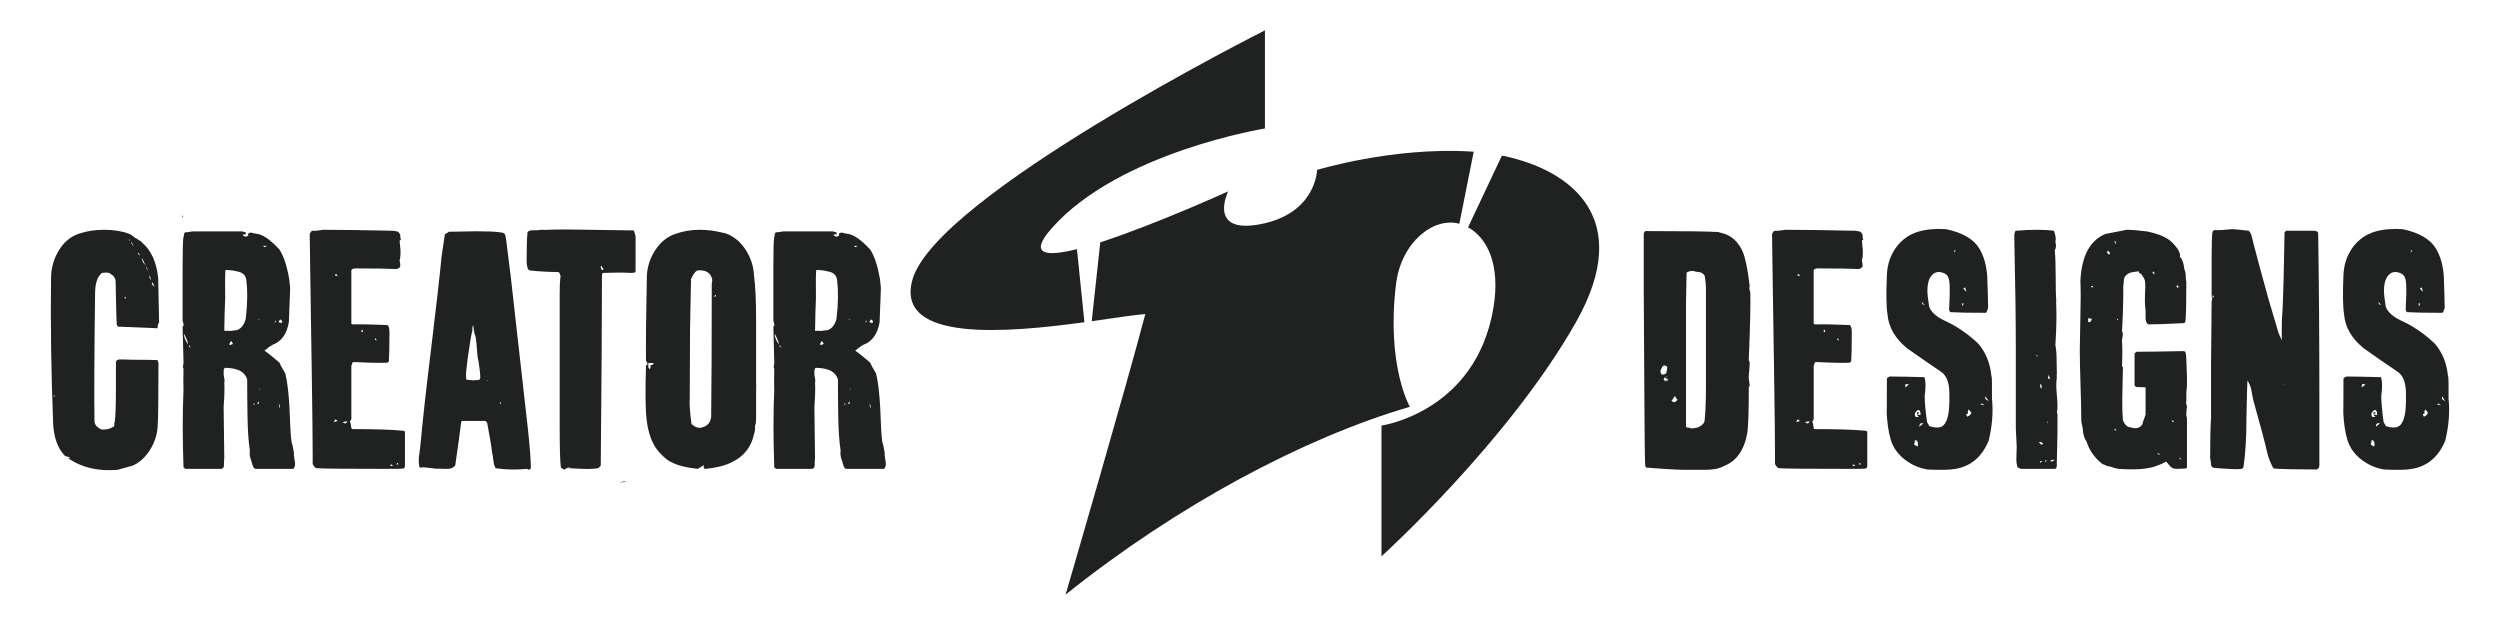
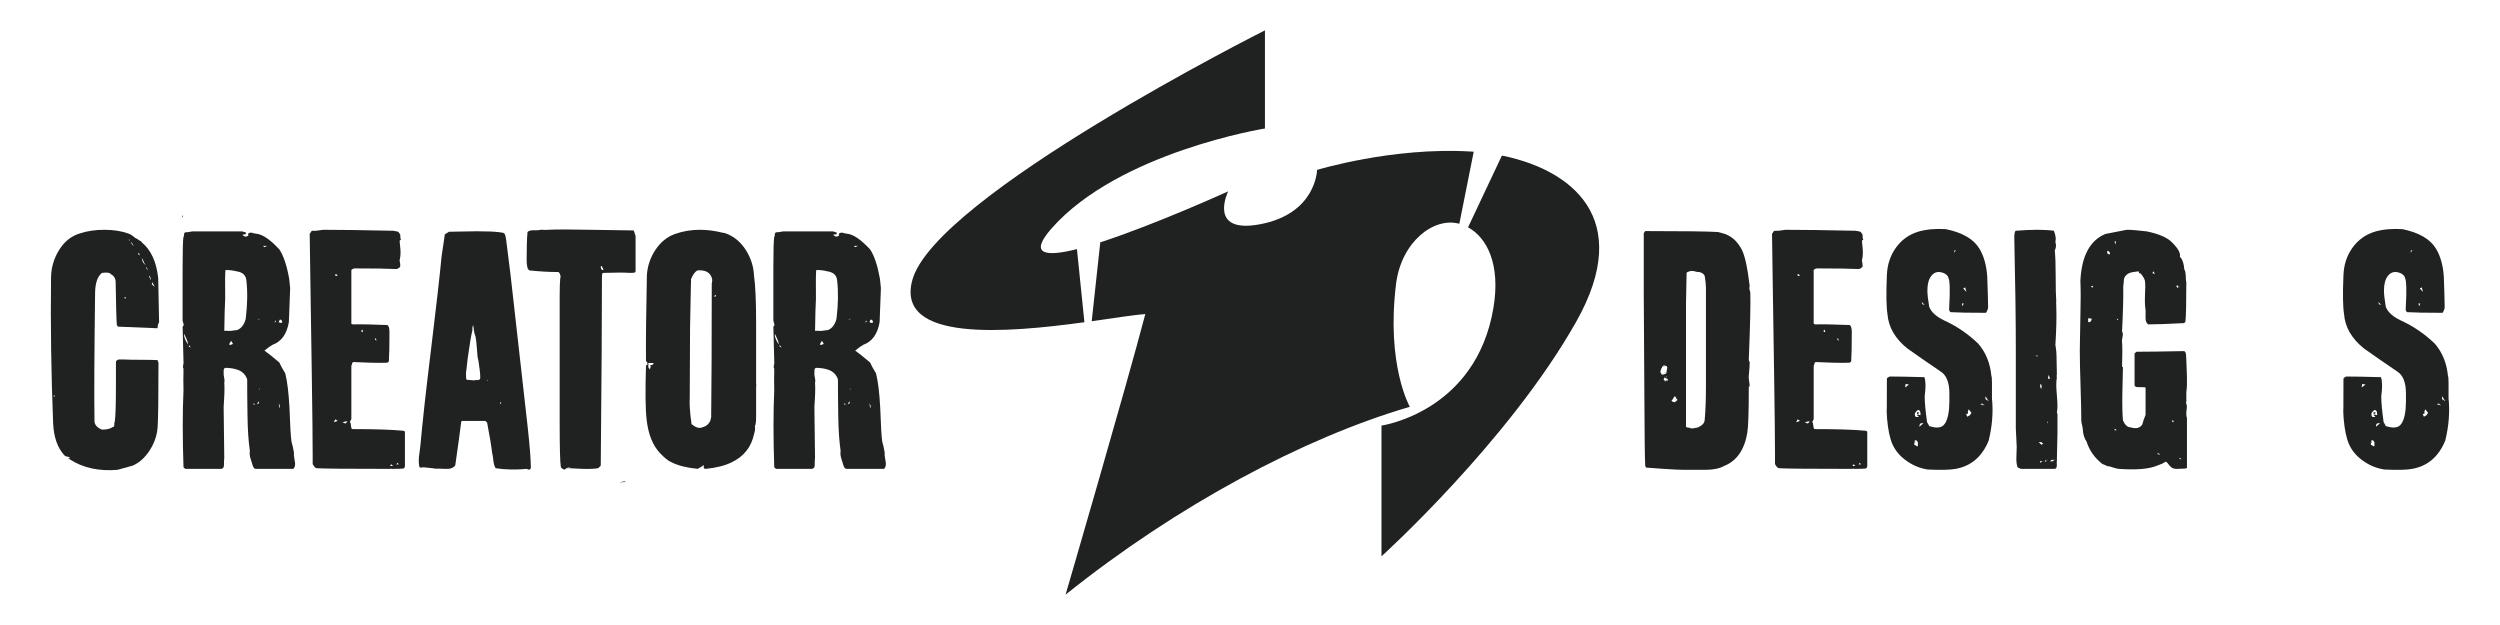
<svg xmlns="http://www.w3.org/2000/svg" version="1.1" id="Layer_1" x="0px" y="0px" width="300px" height="75px" viewBox="0 0 300 75" enable-background="new 0 0 300 75" xml:space="preserve">
  <path fill-rule="evenodd" clip-rule="evenodd" fill="#202121" d="M180.229,18.669c8.281,1.678,15.943,7.48,8.918,19.936  c-8.097,14.353-23.369,28.153-23.369,28.153V51.07c0,0,11.338-1.619,13.433-14.123c0.874-5.216-0.759-8.417-3.046-9.668  L180.229,18.669z" />
  <path fill-rule="evenodd" clip-rule="evenodd" fill="#202121" d="M132.033,29.078c6.582-2.125,15.344-6.114,15.344-6.114  s-2.497,5.107,3.772,3.957c6.812-1.25,6.9-6.533,6.9-6.533s9.017-2.76,18.4-2.208c0.133,0.008,0.266,0.017,0.397,0.026l-1.726,8.648  c-3.049-0.853-6.972,2.155-7.596,7.241c-1.195,9.752,1.656,14.721,1.656,14.721c-12.679,3.701-27.902,11.801-41.31,22.541  c0,0,7.36-25.209,9.568-33.674c-1.251,0.087-3.602,0.465-6.433,0.862L132.033,29.078z" />
  <path fill-rule="evenodd" clip-rule="evenodd" fill="#202121" d="M151.793,3.643v11.776c0,0-17.49,2.818-25.577,11.96  c-2.829,3.197-0.751,3.462,3.018,2.514l0.896,8.774c-9.244,1.262-22.662,2.449-20.658-5.032  C112.174,23.55,151.793,3.643,151.793,3.643" />
-   <path fill="#202121" d="M6.52,47.576c0.048,0,0.072-0.052,0.072-0.154c-0.12,0.051-0.179,0.103-0.179,0.154H6.52z M15.127,35.76  c-0.071-0.103-0.131-0.142-0.178-0.116C14.949,35.851,15.009,35.889,15.127,35.76z M18.521,34.409  c0.024-0.052-0.059-0.232-0.25-0.541c-0.071,0.129-0.065,0.232,0.018,0.309S18.45,34.332,18.521,34.409z M18.092,33.637  c0-0.309-0.071-0.502-0.214-0.579C17.901,33.186,17.974,33.379,18.092,33.637z M17.771,32.594v-0.077h-0.035L17.771,32.594z   M17.735,32.362c-0.048-0.051-0.083-0.123-0.107-0.212c-0.024-0.09-0.048-0.148-0.072-0.173c0,0.231,0.059,0.373,0.179,0.424V32.362  z M17.307,31.552c0-0.052-0.083-0.231-0.25-0.541h-0.036c0.047,0.361,0.202,0.631,0.464,0.811  C17.485,31.822,17.425,31.732,17.307,31.552z M16.735,30.47c-0.024-0.026-0.071-0.077-0.143-0.154v0.116  c-0.024,0.026,0.023,0.103,0.143,0.232V30.47z M16.021,29.544c-0.024-0.155-0.131-0.335-0.321-0.541  C15.723,29.132,15.83,29.312,16.021,29.544z M15.592,28.771h-0.143c0,0.052,0.047,0.077,0.143,0.077V28.771z M15.449,28.038  c0.214,0.078,0.488,0.257,0.821,0.541c0.119,0.032,0.25,0.109,0.393,0.238c0.238,0.103,0.357,0.193,0.357,0.27  c1.095,0.901,1.75,2.324,1.964,4.261c0,0.026,0.036,1.808,0.107,5.348c-0.119,0.129-0.179,0.36-0.179,0.694  c-1.047-0.052-2.631-0.115-4.75-0.192l-0.143-0.193c-0.047-0.488-0.095-2.214-0.143-5.174c0-0.412-0.203-0.733-0.607-0.965  c-0.119-0.154-0.464-0.193-1.036-0.116c-0.524,0.412-0.798,1.197-0.821,2.355c-0.096,7.388-0.12,12.562-0.072,15.523  c0.072,0.411,0.369,0.721,0.893,0.927c0.595,0,1.024-0.104,1.286-0.31c0.143,0,0.208-0.09,0.196-0.27  c-0.012-0.181,0.006-0.297,0.054-0.348c0.095-0.566,0.143-2.047,0.143-4.44v-2.78c0.048-0.154,0.179-0.245,0.393-0.271  c0.167,0,0.345,0,0.536,0c0.452,0.026,1.131,0.039,2.036,0.039s1.583,0.013,2.036,0.039l0.107,0.348  c0,4.247-0.036,6.821-0.107,7.723c-0.071,0.979-0.393,1.904-0.964,2.78c-0.571,0.875-1.25,1.479-2.036,1.814  c-0.381,0.104-0.988,0.27-1.822,0.502c-2.214,0.181-4.107-0.232-5.679-1.235c0-0.025-0.042-0.046-0.125-0.058  c-0.083-0.014-0.101-0.046-0.053-0.097h0.179c-0.048-0.104-0.155-0.168-0.322-0.193c-0.167-0.025-0.273-0.064-0.321-0.116  c-0.857-0.901-1.321-2.207-1.393-3.906c-0.238-6.03-0.322-11.874-0.25-17.518c0.024-1.158,0.339-2.233,0.946-3.224  c0.607-0.998,1.411-1.66,2.411-1.995c0.905-0.309,1.917-0.463,3.036-0.463C13.616,27.574,14.592,27.729,15.449,28.038z   M21.914,26.068h-0.072v-0.193h0.072V26.068z" />
+   <path fill="#202121" d="M6.52,47.576c0.048,0,0.072-0.052,0.072-0.154c-0.12,0.051-0.179,0.103-0.179,0.154H6.52z M15.127,35.76  c-0.071-0.103-0.131-0.142-0.178-0.116C14.949,35.851,15.009,35.889,15.127,35.76z M18.521,34.409  c0.024-0.052-0.059-0.232-0.25-0.541c-0.071,0.129-0.065,0.232,0.018,0.309S18.45,34.332,18.521,34.409z M18.092,33.637  c0-0.309-0.071-0.502-0.214-0.579C17.901,33.186,17.974,33.379,18.092,33.637z M17.771,32.594v-0.077h-0.035L17.771,32.594z   M17.735,32.362c-0.048-0.051-0.083-0.123-0.107-0.212c-0.024-0.09-0.048-0.148-0.072-0.173c0,0.231,0.059,0.373,0.179,0.424z M17.307,31.552c0-0.052-0.083-0.231-0.25-0.541h-0.036c0.047,0.361,0.202,0.631,0.464,0.811  C17.485,31.822,17.425,31.732,17.307,31.552z M16.735,30.47c-0.024-0.026-0.071-0.077-0.143-0.154v0.116  c-0.024,0.026,0.023,0.103,0.143,0.232V30.47z M16.021,29.544c-0.024-0.155-0.131-0.335-0.321-0.541  C15.723,29.132,15.83,29.312,16.021,29.544z M15.592,28.771h-0.143c0,0.052,0.047,0.077,0.143,0.077V28.771z M15.449,28.038  c0.214,0.078,0.488,0.257,0.821,0.541c0.119,0.032,0.25,0.109,0.393,0.238c0.238,0.103,0.357,0.193,0.357,0.27  c1.095,0.901,1.75,2.324,1.964,4.261c0,0.026,0.036,1.808,0.107,5.348c-0.119,0.129-0.179,0.36-0.179,0.694  c-1.047-0.052-2.631-0.115-4.75-0.192l-0.143-0.193c-0.047-0.488-0.095-2.214-0.143-5.174c0-0.412-0.203-0.733-0.607-0.965  c-0.119-0.154-0.464-0.193-1.036-0.116c-0.524,0.412-0.798,1.197-0.821,2.355c-0.096,7.388-0.12,12.562-0.072,15.523  c0.072,0.411,0.369,0.721,0.893,0.927c0.595,0,1.024-0.104,1.286-0.31c0.143,0,0.208-0.09,0.196-0.27  c-0.012-0.181,0.006-0.297,0.054-0.348c0.095-0.566,0.143-2.047,0.143-4.44v-2.78c0.048-0.154,0.179-0.245,0.393-0.271  c0.167,0,0.345,0,0.536,0c0.452,0.026,1.131,0.039,2.036,0.039s1.583,0.013,2.036,0.039l0.107,0.348  c0,4.247-0.036,6.821-0.107,7.723c-0.071,0.979-0.393,1.904-0.964,2.78c-0.571,0.875-1.25,1.479-2.036,1.814  c-0.381,0.104-0.988,0.27-1.822,0.502c-2.214,0.181-4.107-0.232-5.679-1.235c0-0.025-0.042-0.046-0.125-0.058  c-0.083-0.014-0.101-0.046-0.053-0.097h0.179c-0.048-0.104-0.155-0.168-0.322-0.193c-0.167-0.025-0.273-0.064-0.321-0.116  c-0.857-0.901-1.321-2.207-1.393-3.906c-0.238-6.03-0.322-11.874-0.25-17.518c0.024-1.158,0.339-2.233,0.946-3.224  c0.607-0.998,1.411-1.66,2.411-1.995c0.905-0.309,1.917-0.463,3.036-0.463C13.616,27.574,14.592,27.729,15.449,28.038z   M21.914,26.068h-0.072v-0.193h0.072V26.068z" />
  <path fill="#202121" d="M33.522,49.005l0.071-0.271l-0.143-0.348L33.522,49.005z M30.629,48.58l-0.179-0.193l-0.071,0.115  L30.629,48.58z M30.843,48.502l0.25-0.115l-0.072-0.231L30.843,48.502z M31.093,46.727h0.071v-0.077h-0.071V46.727z M22.914,41.707  l-0.25-0.31v0.194L22.914,41.707z M27.95,41.244l-0.214-0.348c-0.048,0.102-0.131,0.244-0.25,0.424c0.024,0,0.047,0.014,0.071,0.039  s0.06,0.038,0.107,0.038c0-0.024,0.042-0.045,0.125-0.058C27.873,41.327,27.926,41.295,27.95,41.244z M22.557,41.32  c0-0.18-0.059-0.398-0.178-0.656c-0.167-0.359-0.262-0.566-0.286-0.617v0.27C22.14,40.6,22.295,40.935,22.557,41.32z M33.879,38.656  c-0.047-0.206-0.143-0.309-0.286-0.309c-0.119,0.206-0.167,0.309-0.143,0.309c-0.024,0,0.036,0.025,0.178,0.078  C33.748,38.76,33.832,38.734,33.879,38.656z M32.951,38.734l0.179-0.194l-0.107-0.077L32.951,38.734z M30.915,38.348l0.321-0.078  h-0.214L30.915,38.348z M28.378,32.556c-0.38-0.103-0.821-0.155-1.321-0.155c-0.048,0.386-0.06,1.532-0.036,3.437  c-0.048,0.875-0.083,2.162-0.107,3.861c0.309,0,0.464,0,0.464,0c0.119,0.025,0.292,0.02,0.518-0.02  c0.227-0.039,0.399-0.059,0.518-0.059c0.523-0.18,0.881-0.631,1.071-1.352c0.214-1.75,0.238-3.307,0.072-4.672  C29.486,33.006,29.093,32.658,28.378,32.556z M32.058,29.505h-0.5l0.178,0.155L32.058,29.505z M29.093,27.767  c0.024,0.026,0.102,0.052,0.232,0.078c0.131,0.026,0.196,0.064,0.196,0.116c0,0.051-0.012,0.103-0.036,0.155  c-0.214,0-0.345,0.025-0.393,0.077l0.286,0.193c0.119,0.026,0.262-0.013,0.428-0.116c0-0.103-0.023-0.154-0.071-0.154  c0.095-0.155,0.25-0.219,0.464-0.193c0.167,0.051,0.333,0.09,0.5,0.116c0.762,0.051,1.703,0.682,2.822,1.892  c0.5,0.74,0.893,1.911,1.178,3.507c0,0.103,0.024,0.322,0.072,0.657c0.048,0.334,0.06,0.605,0.036,0.804  c-0.048,1.261-0.095,2.51-0.143,3.746c-0.238,1.435-0.893,2.349-1.965,2.735c-0.238,0.129-0.56,0.36-0.964,0.694  c0.405,0.284,1,0.759,1.786,1.429c0.119,0.283,0.357,0.721,0.714,1.307c0.238,0.953,0.405,2.317,0.5,4.093  c0.071,2.156,0.155,3.533,0.25,4.125c0.095,0.283,0.19,0.702,0.286,1.269c-0.024,0.18-0.006,0.424,0.054,0.733  c0.06,0.309,0.089,0.527,0.089,0.656c0,0.231-0.072,0.425-0.214,0.579c0,0-1.5,0-4.5,0c-0.167,0-0.292-0.135-0.375-0.405  s-0.172-0.56-0.268-0.862c-0.096-0.309-0.119-0.605-0.072-0.888c-0.167-1.126-0.262-2.555-0.286-4.273  c-0.024-1.435-0.036-2.87-0.036-4.312c-0.19-0.561-0.572-0.947-1.143-1.152c-0.453-0.154-0.953-0.231-1.5-0.231  c-0.119,0.052-0.179,0.167-0.179,0.347c0,0.309,0,0.477,0,0.503c0,0.052,0.024,0.199,0.072,0.431c0.047,0.18,0.047,0.335,0,0.464  c0.047,0.644,0.023,1.603-0.072,2.864v0.348c0,0.648,0.012,1.621,0.036,2.927c0.024,1.307,0.036,2.292,0.036,2.961  c-0.024,0.052-0.036,0.302-0.036,0.74c0.024,0.309-0.083,0.489-0.321,0.54c0,0-1.44,0-4.322,0c-0.071-0.051-0.143-0.116-0.214-0.192  c-0.12-3.56-0.12-6.636,0-9.241c-0.024-0.619-0.024-1.48,0-2.594c-0.072-0.104-0.083-0.245-0.036-0.426  c0.048-0.205,0.06-0.347,0.036-0.424l-0.107-4.216c0.119-0.052,0.155-0.154,0.107-0.31c-0.072-0.23-0.107-0.359-0.107-0.385  c0-3.295,0-4.949,0-4.949s0-0.502,0-1.506c0-1.989,0.036-3.198,0.107-3.636c0.047,0.026,0.071-0.064,0.071-0.27  c-0.024-0.052,0.012-0.129,0.107-0.232c0.191,0,0.488-0.039,0.893-0.116H29.093z" />
  <path fill="#202121" d="M46.844,55.801v0.115h0.321l-0.178-0.192L46.844,55.801z M47.559,55.724h0.286l-0.143-0.193L47.559,55.724z   M41.701,50.549c-0.071,0-0.167,0.013-0.286,0.039c-0.19,0.052-0.298,0.077-0.321,0.077c0.023,0,0.077,0.025,0.16,0.077  c0.084,0.052,0.137,0.077,0.161,0.077C41.487,50.819,41.582,50.729,41.701,50.549z M40.522,50.51l-0.286-0.192l-0.178,0.348  L40.522,50.51z M45.201,40.896l-0.143-0.348l-0.071,0.193L45.201,40.896z M43.541,39.776c-0.036-0.052-0.042-0.129-0.018-0.231  l-0.179,0.154h-0.036l0.036,0.038c0.048,0.077,0.107,0.116,0.179,0.116C43.57,39.854,43.576,39.828,43.541,39.776z M40.237,33.096  h0.286l-0.143-0.193h-0.143V33.096z M38.772,27.574c1.857,0,4.655,0.039,8.393,0.116c0.143,0.025,0.292,0.051,0.447,0.077  c0.155,0.026,0.268,0.116,0.339,0.271c0.071,0.051,0.101,0.167,0.089,0.348c-0.012,0.18,0.018,0.296,0.089,0.348l-0.179,0.154  c0-0.052,0.035,0.322,0.107,1.12c0.024,0.489-0.012,0.901-0.107,1.235c0,0,0.024,0.142,0.071,0.425  c0.024,0.18,0.018,0.302-0.018,0.367c-0.036,0.064-0.161,0.148-0.375,0.251c-1.072-0.052-2.739-0.077-5-0.077  c-0.19,0-0.345,0.064-0.465,0.193c0,4.299,0,6.449,0,6.449l0.179,0.077c0.953-0.026,2.333,0,4.144,0.077  c0.167,0.104,0.25,0.386,0.25,0.85c0,1.621-0.024,2.793-0.072,3.514l-0.178,0.154c-0.548,0.025-1.238,0.025-2.072,0  c-1.023-0.051-1.69-0.077-2-0.077c-0.095,0.026-0.149,0.09-0.161,0.192c-0.012,0.104-0.042,0.181-0.09,0.232c0,2.87,0,4.312,0,4.312  s0,0.702,0,2.117c-0.119,0.206-0.178,0.322-0.178,0.348c0.071,0.052,0.113,0.18,0.125,0.38c0.011,0.206,0.053,0.36,0.125,0.463  c2.738,0,4.762,0.065,6.072,0.193c0.19,0,0.285,0.064,0.285,0.193c0,2.671,0,4.003,0,4.003c0,0.206-0.077,0.322-0.232,0.348  s-0.613,0.038-1.375,0.038c-0.071-0.051-0.119-0.051-0.143,0c-5.096,0-8.024-0.025-8.786-0.077  c-0.167,0.026-0.345-0.142-0.536-0.502c0-0.721,0-1.081,0-1.081c0-1.744-0.036-4.988-0.107-9.718L37.236,33.09  c-0.047-3.141-0.072-4.82-0.072-5.052c0.048-0.026,0.096-0.09,0.144-0.193c0.048-0.103,0.119-0.154,0.214-0.154  C37.785,27.716,38.201,27.677,38.772,27.574z" />
  <path fill="#202121" d="M60.131,48.426c0-0.129-0.012-0.193-0.036-0.193s-0.042,0.025-0.054,0.077  c-0.012,0.052-0.029,0.091-0.053,0.116h0.107C60.119,48.502,60.131,48.502,60.131,48.426 M58.56,45.645  c-0.048,0-0.083,0.014-0.107,0.039c-0.023,0.026-0.048,0.039-0.071,0.039h0.071C58.524,45.723,58.56,45.696,58.56,45.645z   M56.917,39.892c-0.024-0.206-0.072-0.502-0.143-0.888c-0.095,0.257-0.119,0.451-0.071,0.58c-0.144,0.514-0.334,1.633-0.572,3.358  c0,0-0.071,0.618-0.214,1.853c0,0.465,0.024,0.721,0.072,0.773l0.857,0.076c0.048-0.025,0.214-0.038,0.5-0.038  c0.191,0,0.286-0.103,0.286-0.31c0-0.411-0.072-1.067-0.214-1.968c-0.095-0.335-0.155-0.786-0.179-1.353  c-0.047-0.669-0.095-1.132-0.143-1.39c0-0.077-0.03-0.199-0.089-0.366C56.946,40.053,56.917,39.943,56.917,39.892z M60.31,27.922  c0.167,0.025,0.273,0.129,0.321,0.309s0.083,0.36,0.107,0.541c0.095,0.695,0.273,2.124,0.536,4.286  c0.476,4.17,1.155,10.194,2.036,18.07c0.262,2.369,0.393,4.055,0.393,5.059c-0.119,0.206-0.274,0.231-0.464,0.077  c-1.333,0.129-2.583,0.103-3.75-0.077c-0.143-0.181-0.238-0.495-0.286-0.946c-0.047-0.45-0.095-0.739-0.143-0.868  c-0.096-0.85-0.298-2.072-0.607-3.668l-0.214-0.194c-1.881,0-2.822,0-2.822,0l-0.071,0.117c-0.143,1.177-0.381,2.915-0.714,5.213  c-0.214,0.308-0.595,0.45-1.143,0.424c-0.785-0.032-1.226-0.038-1.321-0.025c0.19,0-0.262-0.059-1.357-0.167  c-0.238,0.051-0.393,0.051-0.464,0c-0.095-0.31-0.119-0.734-0.071-1.274c0.071-0.464,0.131-0.928,0.178-1.391  c0.238-2.702,0.655-6.475,1.25-11.313c0.643-5.277,1.071-9.048,1.285-11.313c0.096-0.592,0.227-1.48,0.393-2.664  c0.119-0.078,0.286-0.181,0.5-0.309c0.405,0,1.131-0.013,2.179-0.039c0.881-0.025,1.583-0.025,2.107,0  C58.952,27.767,59.667,27.819,60.31,27.922z" />
  <path fill="#202121" d="M72.414,32.401c-0.024-0.154-0.107-0.321-0.25-0.501c-0.072,0.051-0.095,0.128-0.072,0.231  c0.048,0.129,0.083,0.206,0.107,0.231C72.223,32.388,72.294,32.401,72.414,32.401 M65.734,27.574c1.19-0.051,2.881-0.051,5.072,0  c2.881,0.052,4.619,0.077,5.214,0.077c0.048,0.026,0.131,0.257,0.25,0.689v4.177c0,0.128-0.071,0.199-0.214,0.212  c-0.143,0.013-0.286,0.019-0.429,0.019c-0.714-0.051-1.786-0.051-3.214,0c-0.095,0-0.149,0.071-0.161,0.212  c-0.012,0.142-0.018,0.212-0.018,0.212c0,5.051-0.048,12.62-0.144,22.705c-0.19,0.206-0.297,0.309-0.321,0.309  c-0.453,0.077-1.083,0.104-1.893,0.077c-1.31-0.063-1.953-0.097-1.929-0.097c0.071,0,0.161-0.02,0.268-0.051  c0.107-0.032,0.185-0.045,0.232-0.045c-0.096-0.078-0.286-0.014-0.572,0.192c-0.119,0.154-0.31,0.09-0.571-0.192  c-0.095-0.541-0.143-2.272-0.143-5.188V35.432c0-0.875,0.024-1.57,0.072-2.091c0.071-0.052,0.047-0.232-0.072-0.541l-0.143-0.155  c-1.072,0-2.227-0.064-3.465-0.193c-0.238-0.077-0.357-0.502-0.357-1.281c0-1.467,0.036-2.581,0.107-3.327  c0.143-0.154,0.405-0.225,0.786-0.212c0.381,0.013,0.631-0.006,0.75-0.058c-0.048,0,0.083,0,0.393,0  C65.449,27.6,65.615,27.6,65.734,27.574z" />
  <path fill="#202121" d="M75.126,57.77c-0.095-0.025-0.244-0.013-0.446,0.039c-0.203,0.052-0.328,0.077-0.375,0.077  C74.686,57.886,74.959,57.848,75.126,57.77 M78.448,43.561c0,0-0.227,0-0.679,0c0.047,0.025,0.06,0.115,0.036,0.27  c-0.023,0.154-0.012,0.258,0.036,0.31l0.143,0.192l0.107-0.386l-0.107-0.077l0.357-0.115L78.448,43.561z M85.912,35.567v-0.193  c0,0-0.095,0.064-0.285,0.193C85.627,35.567,85.722,35.567,85.912,35.567z M85.412,33.328c-0.214-0.644-0.774-0.939-1.678-0.888  c-0.31,0.128-0.583,0.489-0.822,1.081c0.024,0.128,0.024,0.296,0,0.501l-0.107,5.406c0,0.103,0,0.231,0,0.386  c0,1.803-0.012,4.454-0.036,7.955c-0.047,0.721,0.024,1.763,0.215,3.127c0.5,0.412,0.928,0.541,1.286,0.387  c0.5-0.129,0.833-0.425,1-0.889c0-0.129,0.024-0.232,0.071-0.309c0.047-3.758,0.071-9.113,0.071-16.063  C85.484,33.766,85.484,33.534,85.412,33.328z M87.27,28.076c0.929,0.387,1.685,1.049,2.268,1.989  c0.583,0.939,0.898,1.95,0.946,3.031c0.167,1.184,0.25,3.05,0.25,5.599v7.297c0.024,0.104,0.024,0.284,0,0.541v3.476  c0,0.592-0.047,0.966-0.143,1.119c0.048,0.283,0.012,0.605-0.107,0.966c-0.333,1.57-1.238,2.703-2.714,3.398  c-0.786,0.386-1.81,0.643-3.072,0.771c-0.167,0-0.25-0.058-0.25-0.18c0-0.187,0-0.283,0-0.283c-0.095,0.097-0.333,0.251-0.714,0.463  c-1.31-0.129-2.346-0.386-3.107-0.771c-0.405-0.155-0.893-0.541-1.465-1.159c-0.857-0.927-1.38-2.266-1.571-4.016  c-0.143-1.21-0.167-3.372-0.072-6.487c0.119,0,0.179-0.038,0.179-0.115c0-0.129-0.024-0.193-0.072-0.193l0.072-0.039l-0.179-0.153  c-0.024-2.292,0.012-5.729,0.107-10.311c0.072-1.106,0.417-2.124,1.036-3.05s1.399-1.557,2.339-1.892  c0.941-0.334,1.936-0.502,2.983-0.502c0.881,0,1.786,0.116,2.714,0.348C86.841,27.922,87.032,27.973,87.27,28.076z" />
  <path fill="#202121" d="M104.414,49.005l0.071-0.271l-0.143-0.348L104.414,49.005z M101.521,48.58l-0.179-0.193l-0.071,0.115  L101.521,48.58z M101.734,48.502l0.25-0.115l-0.071-0.231L101.734,48.502z M101.985,46.727h0.071v-0.077h-0.071V46.727z   M93.806,41.707l-0.25-0.31v0.194L93.806,41.707z M98.842,41.244l-0.214-0.348c-0.048,0.102-0.131,0.244-0.25,0.424  c0.023,0,0.047,0.014,0.071,0.039s0.06,0.038,0.107,0.038c0-0.024,0.042-0.045,0.125-0.058  C98.764,41.327,98.818,41.295,98.842,41.244z M93.448,41.32c0-0.18-0.059-0.398-0.179-0.656c-0.166-0.359-0.262-0.566-0.285-0.617  v0.27C93.032,40.6,93.187,40.935,93.448,41.32z M104.771,38.656c-0.047-0.206-0.143-0.309-0.286-0.309  c-0.119,0.206-0.167,0.309-0.143,0.309c-0.024,0,0.036,0.025,0.178,0.078C104.64,38.76,104.723,38.734,104.771,38.656z   M103.842,38.734l0.179-0.194l-0.107-0.077L103.842,38.734z M101.806,38.348l0.321-0.078h-0.214L101.806,38.348z M99.271,32.556  c-0.381-0.103-0.822-0.155-1.322-0.155c-0.048,0.386-0.06,1.532-0.036,3.437c-0.048,0.875-0.083,2.162-0.107,3.861  c0.309,0,0.464,0,0.464,0c0.12,0.025,0.292,0.02,0.518-0.02c0.227-0.039,0.399-0.059,0.518-0.059  c0.523-0.18,0.881-0.631,1.071-1.352c0.214-1.75,0.238-3.307,0.071-4.672C100.377,33.006,99.984,32.658,99.271,32.556z   M102.949,29.505h-0.5l0.179,0.155L102.949,29.505z M99.984,27.767c0.024,0.026,0.102,0.052,0.232,0.078s0.196,0.064,0.196,0.116  c0,0.051-0.012,0.103-0.036,0.155c-0.214,0-0.345,0.025-0.393,0.077l0.286,0.193c0.119,0.026,0.262-0.013,0.428-0.116  c0-0.103-0.024-0.154-0.071-0.154c0.095-0.155,0.25-0.219,0.464-0.193c0.167,0.051,0.333,0.09,0.5,0.116  c0.762,0.051,1.702,0.682,2.821,1.892c0.5,0.74,0.893,1.911,1.179,3.507c0,0.103,0.023,0.322,0.071,0.657s0.06,0.605,0.036,0.804  c-0.048,1.261-0.095,2.51-0.143,3.746c-0.238,1.435-0.893,2.349-1.964,2.735c-0.238,0.129-0.56,0.36-0.964,0.694  c0.404,0.284,1,0.759,1.786,1.429c0.119,0.283,0.357,0.721,0.714,1.307c0.238,0.953,0.405,2.317,0.5,4.093  c0.071,2.156,0.154,3.533,0.25,4.125c0.095,0.283,0.19,0.702,0.286,1.269c-0.024,0.18-0.006,0.424,0.053,0.733  c0.06,0.309,0.09,0.527,0.09,0.656c0,0.231-0.072,0.425-0.214,0.579c0,0-1.5,0-4.5,0c-0.167,0-0.292-0.135-0.375-0.405  c-0.083-0.271-0.173-0.56-0.268-0.862c-0.095-0.309-0.119-0.605-0.072-0.888c-0.167-1.126-0.262-2.555-0.286-4.273  c-0.024-1.435-0.036-2.87-0.036-4.312c-0.19-0.561-0.572-0.947-1.143-1.152c-0.453-0.154-0.952-0.231-1.5-0.231  c-0.119,0.052-0.179,0.167-0.179,0.347c0,0.309,0,0.477,0,0.503c0,0.052,0.024,0.199,0.072,0.431c0.047,0.18,0.047,0.335,0,0.464  c0.047,0.644,0.023,1.603-0.072,2.864v0.348c0,0.648,0.012,1.621,0.036,2.927c0.024,1.307,0.036,2.292,0.036,2.961  c-0.024,0.052-0.036,0.302-0.036,0.74c0.024,0.309-0.083,0.489-0.322,0.54c0,0-1.44,0-4.321,0c-0.071-0.051-0.143-0.116-0.214-0.192  c-0.12-3.56-0.12-6.636,0-9.241c-0.024-0.619-0.024-1.48,0-2.594c-0.072-0.104-0.083-0.245-0.036-0.426  c0.047-0.205,0.06-0.347,0.036-0.424l-0.107-4.216c0.119-0.052,0.155-0.154,0.107-0.31c-0.072-0.23-0.107-0.359-0.107-0.385  c0-3.295,0-4.949,0-4.949s0-0.502,0-1.506c0-1.989,0.036-3.198,0.107-3.636c0.047,0.026,0.071-0.064,0.071-0.27  c-0.024-0.052,0.012-0.129,0.107-0.232c0.191,0,0.488-0.039,0.893-0.116H99.984z" />
  <path fill="#202121" d="M201.035,48l-0.071-0.076h0.071V48z M201.178,47.847c0,0-0.048-0.091-0.143-0.271h-0.071  c-0.048,0-0.102,0.07-0.161,0.212C200.742,47.93,200.678,48,200.606,48c-0.024,0.104,0.029,0.174,0.16,0.213  s0.197,0.059,0.197,0.059c0.047-0.052,0.083-0.078,0.106-0.078C201.309,48.039,201.345,47.924,201.178,47.847z M200.142,45.49  c-0.071-0.025-0.214-0.09-0.429-0.193c0,0.129-0.035,0.193-0.107,0.193c0.072,0.078,0.155,0.181,0.25,0.31  c0-0.052,0.024-0.116,0.072-0.193c0.096,0.104,0.143,0.155,0.143,0.155L200.142,45.49z M199.892,45.297l0.179-0.192l-0.179,0.116  V45.297z M199.713,44.719h0.107v0.076L199.713,44.719z M199.643,44.023v-0.077h0.07v0.077H199.643z M200.07,44.14  c0-0.129-0.053-0.206-0.16-0.232c-0.107-0.025-0.197-0.052-0.268-0.077c0,0.025-0.037,0.064-0.107,0.116  c-0.072,0.052-0.107,0.116-0.107,0.193l-0.071,0.038c0.024,0.052-0.013,0.168-0.108,0.348c0,0.18,0.037,0.27,0.108,0.27v0.117  c0.024,0.025,0.083,0.038,0.179,0.038c0.119,0,0.262-0.052,0.429-0.155c0-0.102,0.018-0.225,0.054-0.366  C200.053,44.287,200.07,44.191,200.07,44.14z M203.893,32.633c-0.096,0.025-0.227,0.013-0.393-0.039  c-0.168-0.051-0.299-0.077-0.393-0.077c-0.191-0.026-0.43,0.039-0.715,0.193c0,0.386-0.013,0.998-0.036,1.834  c-0.024,0.836-0.036,1.474-0.036,1.911v14.712c0,0.103,0.131,0.154,0.393,0.154c0.12,0.077,0.274,0.104,0.465,0.077  c0.31-0.051,0.453-0.077,0.429-0.077c0.095,0,0.286-0.09,0.571-0.271l0.071-0.076c0.215-0.155,0.321-0.387,0.321-0.695  c0.096-1.03,0.143-2.343,0.143-3.939c0-2.29,0-3.616,0-3.977c0-0.206,0-0.309,0-0.309v-7.53c0-0.309-0.047-0.772-0.143-1.391  C204.5,32.903,204.273,32.736,203.893,32.633z M206.75,27.999c0.952,0.258,1.702,0.901,2.25,1.931  c0.381,0.721,0.702,2.188,0.964,4.402c-0.071,0.155-0.047,0.399,0.071,0.734c0.048,1.209-0.012,3.899-0.179,8.069  c-0.023,0.026,0.013,0.143,0.107,0.348c0,0.335-0.035,0.863-0.107,1.584c-0.023,0.154-0.012,0.373,0.036,0.656  c0.047,0.283,0.071,0.502,0.071,0.656h-0.107c0,2.986-0.06,4.84-0.179,5.561c-0.356,2.059-1.285,3.385-2.785,3.977  c-0.548,0.31-1.311,0.464-2.286,0.464c-0.81,0-1.619,0-2.429,0c-0.571,0-1.416-0.039-2.535-0.116  c-0.477-0.025-1.18-0.077-2.107-0.154l-0.107-0.193c-0.048-0.644-0.084-3.564-0.107-8.765l-0.071-12.086c0,0,0-2.355,0-7.066  c0.048-0.103,0.106-0.193,0.179-0.271c4.738,0,7.655,0.039,8.75,0.116L206.75,27.999z" />
  <path fill="#202121" d="M222.321,55.801v0.115h0.322l-0.179-0.192L222.321,55.801z M223.036,55.724h0.286l-0.144-0.193  L223.036,55.724z M217.179,50.549c-0.071,0-0.166,0.013-0.285,0.039c-0.19,0.052-0.298,0.077-0.322,0.077  c0.024,0,0.078,0.025,0.161,0.077c0.084,0.052,0.137,0.077,0.161,0.077C216.965,50.819,217.06,50.729,217.179,50.549z M216,50.51  l-0.285-0.192l-0.179,0.348L216,50.51z M220.679,40.896l-0.143-0.348l-0.071,0.193L220.679,40.896z M219.019,39.776  c-0.036-0.052-0.042-0.129-0.018-0.231l-0.18,0.154h-0.035l0.035,0.038c0.048,0.077,0.107,0.116,0.18,0.116  C219.049,39.854,219.054,39.828,219.019,39.776z M215.715,33.096H216l-0.143-0.193h-0.143V33.096z M214.25,27.574  c1.857,0,4.655,0.039,8.394,0.116c0.143,0.025,0.292,0.051,0.446,0.077c0.155,0.026,0.268,0.116,0.34,0.271  c0.071,0.051,0.101,0.167,0.089,0.348s0.018,0.296,0.089,0.348l-0.178,0.154c0-0.052,0.035,0.322,0.106,1.12  c0.024,0.489-0.012,0.901-0.106,1.235c0,0,0.023,0.142,0.071,0.425c0.023,0.18,0.018,0.302-0.018,0.367  c-0.036,0.064-0.161,0.148-0.376,0.251c-1.071-0.052-2.738-0.077-5-0.077c-0.19,0-0.346,0.064-0.465,0.193c0,4.299,0,6.449,0,6.449  l0.179,0.077c0.952-0.026,2.334,0,4.144,0.077c0.167,0.104,0.25,0.386,0.25,0.85c0,1.621-0.024,2.793-0.071,3.514l-0.179,0.154  c-0.548,0.025-1.238,0.025-2.072,0c-1.023-0.051-1.69-0.077-2-0.077c-0.095,0.026-0.148,0.09-0.16,0.192  c-0.012,0.104-0.042,0.181-0.09,0.232c0,2.87,0,4.312,0,4.312s0,0.702,0,2.117c-0.118,0.206-0.179,0.322-0.179,0.348  c0.072,0.052,0.113,0.18,0.126,0.38c0.012,0.206,0.053,0.36,0.125,0.463c2.737,0,4.763,0.065,6.071,0.193  c0.19,0,0.286,0.064,0.286,0.193c0,2.671,0,4.003,0,4.003c0,0.206-0.078,0.322-0.232,0.348c-0.155,0.025-0.613,0.038-1.375,0.038  c-0.071-0.051-0.119-0.051-0.144,0c-5.095,0-8.023-0.025-8.786-0.077c-0.166,0.026-0.345-0.142-0.535-0.502c0-0.721,0-1.081,0-1.081  c0-1.744-0.036-4.988-0.107-9.718l-0.179-11.796c-0.048-3.141-0.071-4.82-0.071-5.052c0.048-0.026,0.096-0.09,0.144-0.193  c0.047-0.103,0.119-0.154,0.214-0.154C213.262,27.716,213.679,27.677,214.25,27.574z" />
  <path fill="#202121" d="M230.145,53.175c0.023-0.026,0.006-0.09-0.055-0.192c-0.059-0.104-0.124-0.155-0.196-0.155  c-0.071,0-0.131,0.039-0.178,0.116c0.19,0.103,0.19,0.154,0,0.154v0.271c0.023,0,0.119,0.051,0.286,0.154  c0.095,0.052,0.143,0.039,0.143-0.039V53.175z M229.787,51.36l0.071-0.348l0.286,0.193L229.787,51.36z M230.787,50.819  c0.048-0.025-0.012-0.039-0.179-0.039c-0.191,0-0.286,0.143-0.286,0.426L230.787,50.819z M230.322,49.545l-0.285,0.193v-0.27h0.143  L230.322,49.545z M236.395,49.816l0.179-0.271l-0.322-0.424l-0.106,0.23v0.31h-0.214l0.143,0.348L236.395,49.816z M230.43,49.816  c0.023-0.027,0.035-0.065,0.035-0.117c0-0.334-0.106-0.502-0.32-0.502c-0.286,0.232-0.405,0.412-0.357,0.541v0.078l0.071,0.192  c0.071,0.026,0.166,0.038,0.286,0.038l0.106-0.038l-0.214-0.192l0.143-0.078c0.023,0,0.06,0.013,0.106,0.039  C230.334,49.803,230.382,49.816,230.43,49.816z M238.145,48.657l-0.286-0.231l-0.25,0.076L238.145,48.657z M238.645,48.155  l-0.394-0.618v0.348L238.645,48.155z M228.608,46.494l0.464-0.347l-0.393-0.077L228.608,46.494z M235.502,36.764l0.143-0.348  c0,0-0.072,0-0.215,0L235.502,36.764z M230.966,36.61l-0.357-0.386l0.071,0.271L230.966,36.61z M235.608,34.641l0.357,0.386  l-0.143-0.541l-0.215,0.116V34.641z M234.466,30.316l0.25-0.271h-0.179L234.466,30.316z M237.538,29.853  c0.523,0.875,0.833,1.969,0.928,3.282c0.048,1.21,0.083,2.42,0.107,3.63c0.023,0.206-0.06,0.463-0.25,0.773  c-2,0-3.417-0.026-4.25-0.078c-0.119-0.077-0.179-0.193-0.179-0.348c0,0.051,0.023-0.515,0.071-1.699  c0.023-0.747,0-1.352-0.071-1.815c-0.024-0.077-0.071-0.218-0.144-0.424c-0.166-0.257-0.44-0.425-0.821-0.502  c-0.477-0.103-0.869,0.045-1.179,0.444c-0.31,0.399-0.464,0.985-0.464,1.757c0,0.412,0.071,1.055,0.214,1.93  c0.238,0.644,0.846,1.197,1.821,1.66c1.477,0.67,2.834,1.596,4.072,2.781c0.904,1.055,1.429,2.342,1.571,3.86  c0.048,0.077,0.071,0.36,0.071,0.85c0,1.235,0,1.854,0,1.854c0.167,1.622,0.036,3.308-0.393,5.059  c-0.786,1.931-2.107,3.063-3.964,3.397c-0.691,0.129-1.811,0.154-3.358,0.077c-1-0.154-1.916-0.554-2.75-1.196  c-0.833-0.644-1.393-1.436-1.679-2.375c-0.285-0.939-0.452-2.13-0.5-3.572c0.024,0.695,0.036-0.553,0.036-3.745  c0-0.077,0.107-0.167,0.321-0.271c0.929,0,2.321,0.025,4.179,0.078c0.167,0.488,0.179,1.248,0.036,2.277  c0,0.746,0.095,1.789,0.285,3.128c0.167,0.258,0.25,0.412,0.25,0.463c0.715,0.232,1.25,0.232,1.607,0  c0.429-0.309,0.69-1.017,0.786-2.123c0-0.181,0.012-0.477,0.035-0.888c0-0.387,0-0.684,0-0.889c0-1.338-0.357-2.227-1.071-2.664  c-1.333-0.901-2.655-1.815-3.965-2.742c-1.476-1.184-2.273-2.562-2.393-4.131c-0.143-0.876-0.167-2.433-0.071-4.673  c0.048-1.261,0.41-2.361,1.089-3.301c0.679-0.94,1.565-1.577,2.661-1.912c0.953-0.283,2.06-0.386,3.322-0.309  C235.502,27.909,236.847,28.694,237.538,29.853z" />
  <path fill="#202121" d="M245.109,55.337h-0.25c-0.071,0.052-0.083,0.116-0.035,0.193L245.109,55.337z M245.538,55.414v-0.231  l-0.179,0.154L245.538,55.414z M245.752,55.183h-0.071l-0.071,0.039C245.704,55.222,245.752,55.209,245.752,55.183z M246.753,55.183  c0,0-0.191,0-0.572,0l-0.179,0.193l0.393-0.039C246.395,55.234,246.515,55.183,246.753,55.183z M244.966,53.059h-0.32l0.32,0.31  l0.215-0.116L244.966,53.059z M245.681,50.819l0.071-0.154l-0.071-0.116V50.819z M244.966,46.649c0.072-0.36,0.024-0.54-0.142-0.54  v0.192C244.824,46.482,244.871,46.598,244.966,46.649z M246.002,45.452c-0.023-0.129-0.083-0.282-0.179-0.463l-0.071,0.463H246.002z   M244.467,42.787l0.071-0.115h-0.286L244.467,42.787z M246.467,27.69c0.214,0.541,0.273,0.991,0.179,1.351  c0.118,0.361,0.095,0.695-0.072,1.004c0.072,0.728,0.107,1.744,0.107,3.057c0,1.416,0.024,2.452,0.072,3.096  c-0.024,0.025-0.024,0.206,0,0.541c0.047,1.287,0.011,2.851-0.107,4.679c0.095,0.438,0.143,1.003,0.143,1.698  c0.023,1.106,0.035,1.718,0.035,1.821c-0.023,0.104-0.035,0.167-0.035,0.193c0,0.025,0.012,0.076,0.035,0.154  c-0.047,0.283-0.07,0.592-0.07,0.926c0,0.283,0.023,0.695,0.07,1.236c0.048,0.541,0.072,0.953,0.072,1.235  c0,0.31-0.024,0.599-0.072,0.856l0.072,0.115c0.023,1.262,0,3.115-0.072,5.567c0.024,0,0.024,0.039,0,0.115  c-0.023,0.077-0.029,0.135-0.018,0.174c0.013,0.039,0.018,0.122,0.018,0.251c0,0.335-0.083,0.502-0.25,0.502c0,0-1.368,0-4.106,0  c-0.048-0.051-0.126-0.09-0.232-0.116c-0.107-0.025-0.161-0.09-0.161-0.192c-0.096-0.283-0.131-0.67-0.106-1.158  c0.023-0.721,0.035-1.114,0.035-1.165l-0.107-2.239v-9.396c0-3.559-0.059-7.98-0.179-13.263c-0.023-0.618,0.036-0.966,0.179-1.042  C243.8,27.536,245.324,27.536,246.467,27.69z" />
  <path fill="#202121" d="M261.575,55.066l0.214,0.078l-0.179-0.193h-0.107L261.575,55.066z M258.896,54.487l0.322,0.078l-0.144-0.155  h-0.179V54.487z M253.753,51.63h0.25l-0.179-0.154h-0.071V51.63z M260.753,50.665l0.107-0.077l-0.107-0.154l-0.142,0.076  L260.753,50.665z M254.146,38.231c-0.143,0.104-0.154,0.155-0.035,0.155C254.182,38.387,254.193,38.335,254.146,38.231z   M251.003,38.231c0,0-0.083,0-0.25,0c0.047,0,0.011-0.025-0.107-0.077l-0.071,0.115v0.31c0.048,0.103,0.131,0.116,0.25,0.038  C250.943,38.516,251.003,38.387,251.003,38.231z M261.182,34.409l0.215,0.193l-0.036-0.309l-0.179-0.039V34.409z M251.182,34.293  c-0.024,0.025-0.084,0.038-0.179,0.038c-0.072,0.026-0.072,0.078,0,0.155h0.106C251.157,34.435,251.182,34.37,251.182,34.293z   M261.61,34.486l-0.214-0.232v0.058L261.61,34.486z M258.575,32.903l-0.144-0.347c-0.119,0.18-0.179,0.245-0.179,0.193  L258.575,32.903z M253.218,30.393c-0.167-0.309-0.287-0.373-0.357-0.193c-0.048,0.128,0.035,0.244,0.249,0.348L253.218,30.393z   M253.753,28.964l0.071,0.386l0.107-0.386H253.753z M257.61,27.767c1.5,0.309,2.524,0.766,3.071,1.358  c0.144,0.128,0.327,0.341,0.554,0.637s0.352,0.585,0.375,0.875c-0.047,0.103-0.029,0.193,0.054,0.271  c0.083,0.077,0.125,0.128,0.125,0.154c0.19,0.36,0.298,0.772,0.321,1.242c0.096,0.155,0.155,0.399,0.179,0.734  c0,0.412,0.023,0.682,0.071,0.811c0,2.51-0.036,4.081-0.106,4.73l-0.144,0.192c-1.905,0.104-3.346,0.155-4.321,0.155  c-0.215-0.129-0.321-0.387-0.321-0.772c0-0.669,0-0.991,0-0.965c-0.072-0.386-0.096-0.953-0.072-1.699  c0.048-0.798,0.048-1.39,0-1.776c-0.048-0.232-0.214-0.528-0.5-0.888c-0.166,0-0.25-0.09-0.25-0.27  c-0.047,0-0.237,0.025-0.571,0.077c-0.238,0.025-0.44,0.077-0.606,0.154c-0.167,0.077-0.31,0.193-0.429,0.347  c-0.12,0.155-0.179,0.348-0.179,0.58c-0.048,0.412-0.072,0.644-0.072,0.695c0.024,1.184-0.023,2.973-0.143,5.367  c0.096,0.153,0.119,0.348,0.071,0.579c-0.071,0.309-0.096,0.527-0.071,0.656c0.048,0.618,0.048,1.609,0,2.973l0.107,0.078  c0,0.025-0.023,1.094-0.071,3.205c-0.024,1.261,0,2.316,0.071,3.166c0.238,0.565,0.548,0.85,0.929,0.85  c0.643,0.205,1.107,0.09,1.393-0.348c0.072-0.309,0.203-0.695,0.394-1.158v-3.283c-0.072-0.025-0.321-0.037-0.75-0.037  c-0.31,0.025-0.501-0.039-0.571-0.193v-3.861l0.249-0.193c1.215,0,3.107-0.025,5.68-0.077c0.143,0.025,0.227,0.181,0.249,0.463  c0.024,0.438,0.036,0.657,0.036,0.657s0.024,0.643,0.072,1.93c0.022,0.772,0,1.391-0.072,1.854c0,0.746,0,1.12,0,1.12  c-0.048,0.103-0.048,0.206,0,0.309c0.048,0.155,0.072,0.257,0.072,0.309c0-0.024-0.024,0.206-0.072,0.696  c-0.023,0.282,0,0.501,0.072,0.656c0,0.771,0,1.158,0,1.158s0,1.621,0,4.864l-0.179,0.078c0.023,0-0.298,0.013-0.965,0.038  c-0.381,0.026-0.667-0.077-0.857-0.309c-0.048-0.025-0.131-0.123-0.25-0.289c-0.119-0.168-0.214-0.252-0.286-0.252  c-0.047,0-0.083,0.013-0.106,0.039c-0.19,0.135-0.488,0.271-0.894,0.405c-0.976,0.425-2.535,0.56-4.679,0.405  c-0.214-0.025-0.548-0.116-0.999-0.271l-0.108-0.038c-0.095,0.026-0.214,0-0.356-0.077c-0.215-0.104-0.369-0.167-0.465-0.193  c-0.929-0.727-1.56-1.615-1.893-2.671c-0.286-0.418-0.44-0.92-0.464-1.513c0-0.103-0.03-0.27-0.09-0.502  c-0.06-0.231-0.089-0.411-0.089-0.54c0-0.934-0.029-2.323-0.09-4.183c-0.06-1.86-0.089-3.282-0.089-4.261  c0-0.515,0.023-1.886,0.071-4.105c0.048-1.674,0.048-3.083,0-4.215c0.144-2.973,1.143-4.846,3.001-5.619  c0.547-0.103,1.404-0.27,2.571-0.502C255.741,27.574,256.539,27.639,257.61,27.767z" />
-   <path fill="#202121" d="M274.146,46.225v-0.077h-0.07L274.146,46.225z M265.683,35.606l-0.179-0.193v0.309L265.683,35.606z   M269.86,27.69c0.167,0.18,0.286,0.418,0.358,0.714c0.07,0.296,0.143,0.585,0.214,0.869c0.381,1.493,0.977,3.694,1.786,6.603  l1.106,3.745c0.071,0.309,0.238,0.709,0.5,1.197c-0.023-0.541-0.023-1.325,0-2.355c0.096-1.312,0.167-3.063,0.215-5.251  c0.048-2.806,0.083-4.582,0.106-5.329c0.072-0.052,0.131-0.116,0.179-0.193h3.286c0.381,0,0.572,0.116,0.572,0.347  c0.095,6.178,0.143,12.794,0.143,19.847v7.376c0,0.205,0,0.411,0,0.617c-0.024,0.231-0.131,0.386-0.322,0.463  c-2.31,0-4.023-0.038-5.143-0.115c-0.167-0.154-0.405-0.683-0.715-1.583c-0.333-1.468-0.904-3.63-1.714-6.487  c-0.071-0.257-0.167-0.733-0.286-1.429c-0.047-0.258-0.19-0.617-0.429-1.082c-0.023,0.078-0.047,0.503-0.071,1.281l-0.071,3.334  c0,2.22-0.119,4.157-0.357,5.812l-0.179,0.192c-0.452,0.052-1.023,0.052-1.714,0c-0.929-0.051-1.494-0.097-1.697-0.135  c-0.202-0.039-0.303-0.199-0.303-0.489c-0.048-0.387-0.083-0.604-0.107-0.656c0-2.175,0.036-3.798,0.107-4.858l0.071-0.078h-0.071  v-6.255l0.071-7.684c0.047-0.077,0.071-0.154,0.071-0.232c0-0.077-0.024-0.167-0.071-0.27v-4.634c0-1.75,0.036-2.806,0.107-3.166  l0.179-0.193c0.499,0.026,1.226-0.013,2.178-0.116C268.313,27.523,268.979,27.587,269.86,27.69z" />
  <path fill="#202121" d="M284.934,53.175c0.023-0.026,0.006-0.09-0.054-0.192c-0.06-0.104-0.125-0.155-0.196-0.155  s-0.131,0.039-0.179,0.116c0.19,0.103,0.19,0.154,0,0.154v0.271c0.023,0,0.119,0.051,0.286,0.154  c0.095,0.052,0.143,0.039,0.143-0.039V53.175z M284.576,51.36l0.071-0.348l0.286,0.193L284.576,51.36z M285.576,50.819  c0.048-0.025-0.012-0.039-0.179-0.039c-0.19,0-0.285,0.143-0.285,0.426L285.576,50.819z M285.112,49.545l-0.286,0.193v-0.27h0.143  L285.112,49.545z M291.184,49.816l0.179-0.271l-0.321-0.424l-0.107,0.23v0.31h-0.214l0.143,0.348L291.184,49.816z M285.219,49.816  c0.024-0.027,0.036-0.065,0.036-0.117c0-0.334-0.107-0.502-0.321-0.502c-0.286,0.232-0.405,0.412-0.357,0.541v0.078l0.071,0.192  c0.072,0.026,0.167,0.038,0.286,0.038l0.107-0.038l-0.215-0.192l0.143-0.078c0.024,0,0.061,0.013,0.107,0.039  C285.124,49.803,285.172,49.816,285.219,49.816z M292.934,48.657l-0.285-0.231l-0.25,0.076L292.934,48.657z M293.434,48.155  l-0.393-0.618v0.348L293.434,48.155z M283.397,46.494l0.465-0.347l-0.393-0.077L283.397,46.494z M290.291,36.764l0.143-0.348  c0,0-0.071,0-0.214,0L290.291,36.764z M285.755,36.61l-0.357-0.386l0.072,0.271L285.755,36.61z M290.398,34.641l0.356,0.386  l-0.142-0.541l-0.215,0.116V34.641z M289.255,30.316l0.25-0.271h-0.178L289.255,30.316z M292.327,29.853  c0.523,0.875,0.833,1.969,0.929,3.282c0.047,1.21,0.083,2.42,0.106,3.63c0.024,0.206-0.06,0.463-0.25,0.773  c-2,0-3.417-0.026-4.25-0.078c-0.119-0.077-0.179-0.193-0.179-0.348c0,0.051,0.024-0.515,0.071-1.699  c0.023-0.747,0-1.352-0.071-1.815c-0.023-0.077-0.071-0.218-0.143-0.424c-0.167-0.257-0.44-0.425-0.821-0.502  c-0.477-0.103-0.869,0.045-1.179,0.444c-0.31,0.399-0.465,0.985-0.465,1.757c0,0.412,0.072,1.055,0.215,1.93  c0.237,0.644,0.845,1.197,1.821,1.66c1.477,0.67,2.833,1.596,4.072,2.781c0.904,1.055,1.428,2.342,1.57,3.86  c0.048,0.077,0.072,0.36,0.072,0.85c0,1.235,0,1.854,0,1.854c0.167,1.622,0.035,3.308-0.394,5.059  c-0.785,1.931-2.107,3.063-3.964,3.397c-0.691,0.129-1.81,0.154-3.357,0.077c-1-0.154-1.917-0.554-2.751-1.196  c-0.833-0.644-1.393-1.436-1.678-2.375c-0.286-0.939-0.452-2.13-0.5-3.572c0.023,0.695,0.035-0.553,0.035-3.745  c0-0.077,0.107-0.167,0.321-0.271c0.929,0,2.322,0.025,4.18,0.078c0.166,0.488,0.178,1.248,0.035,2.277  c0,0.746,0.096,1.789,0.285,3.128c0.167,0.258,0.251,0.412,0.251,0.463c0.714,0.232,1.25,0.232,1.606,0  c0.43-0.309,0.691-1.017,0.786-2.123c0-0.181,0.012-0.477,0.036-0.888c0-0.387,0-0.684,0-0.889c0-1.338-0.357-2.227-1.072-2.664  c-1.333-0.901-2.654-1.815-3.964-2.742c-1.477-1.184-2.274-2.562-2.394-4.131c-0.143-0.876-0.166-2.433-0.071-4.673  c0.048-1.261,0.411-2.361,1.089-3.301c0.68-0.94,1.566-1.577,2.661-1.912c0.952-0.283,2.061-0.386,3.322-0.309  C290.291,27.909,291.636,28.694,292.327,29.853z" />
</svg>